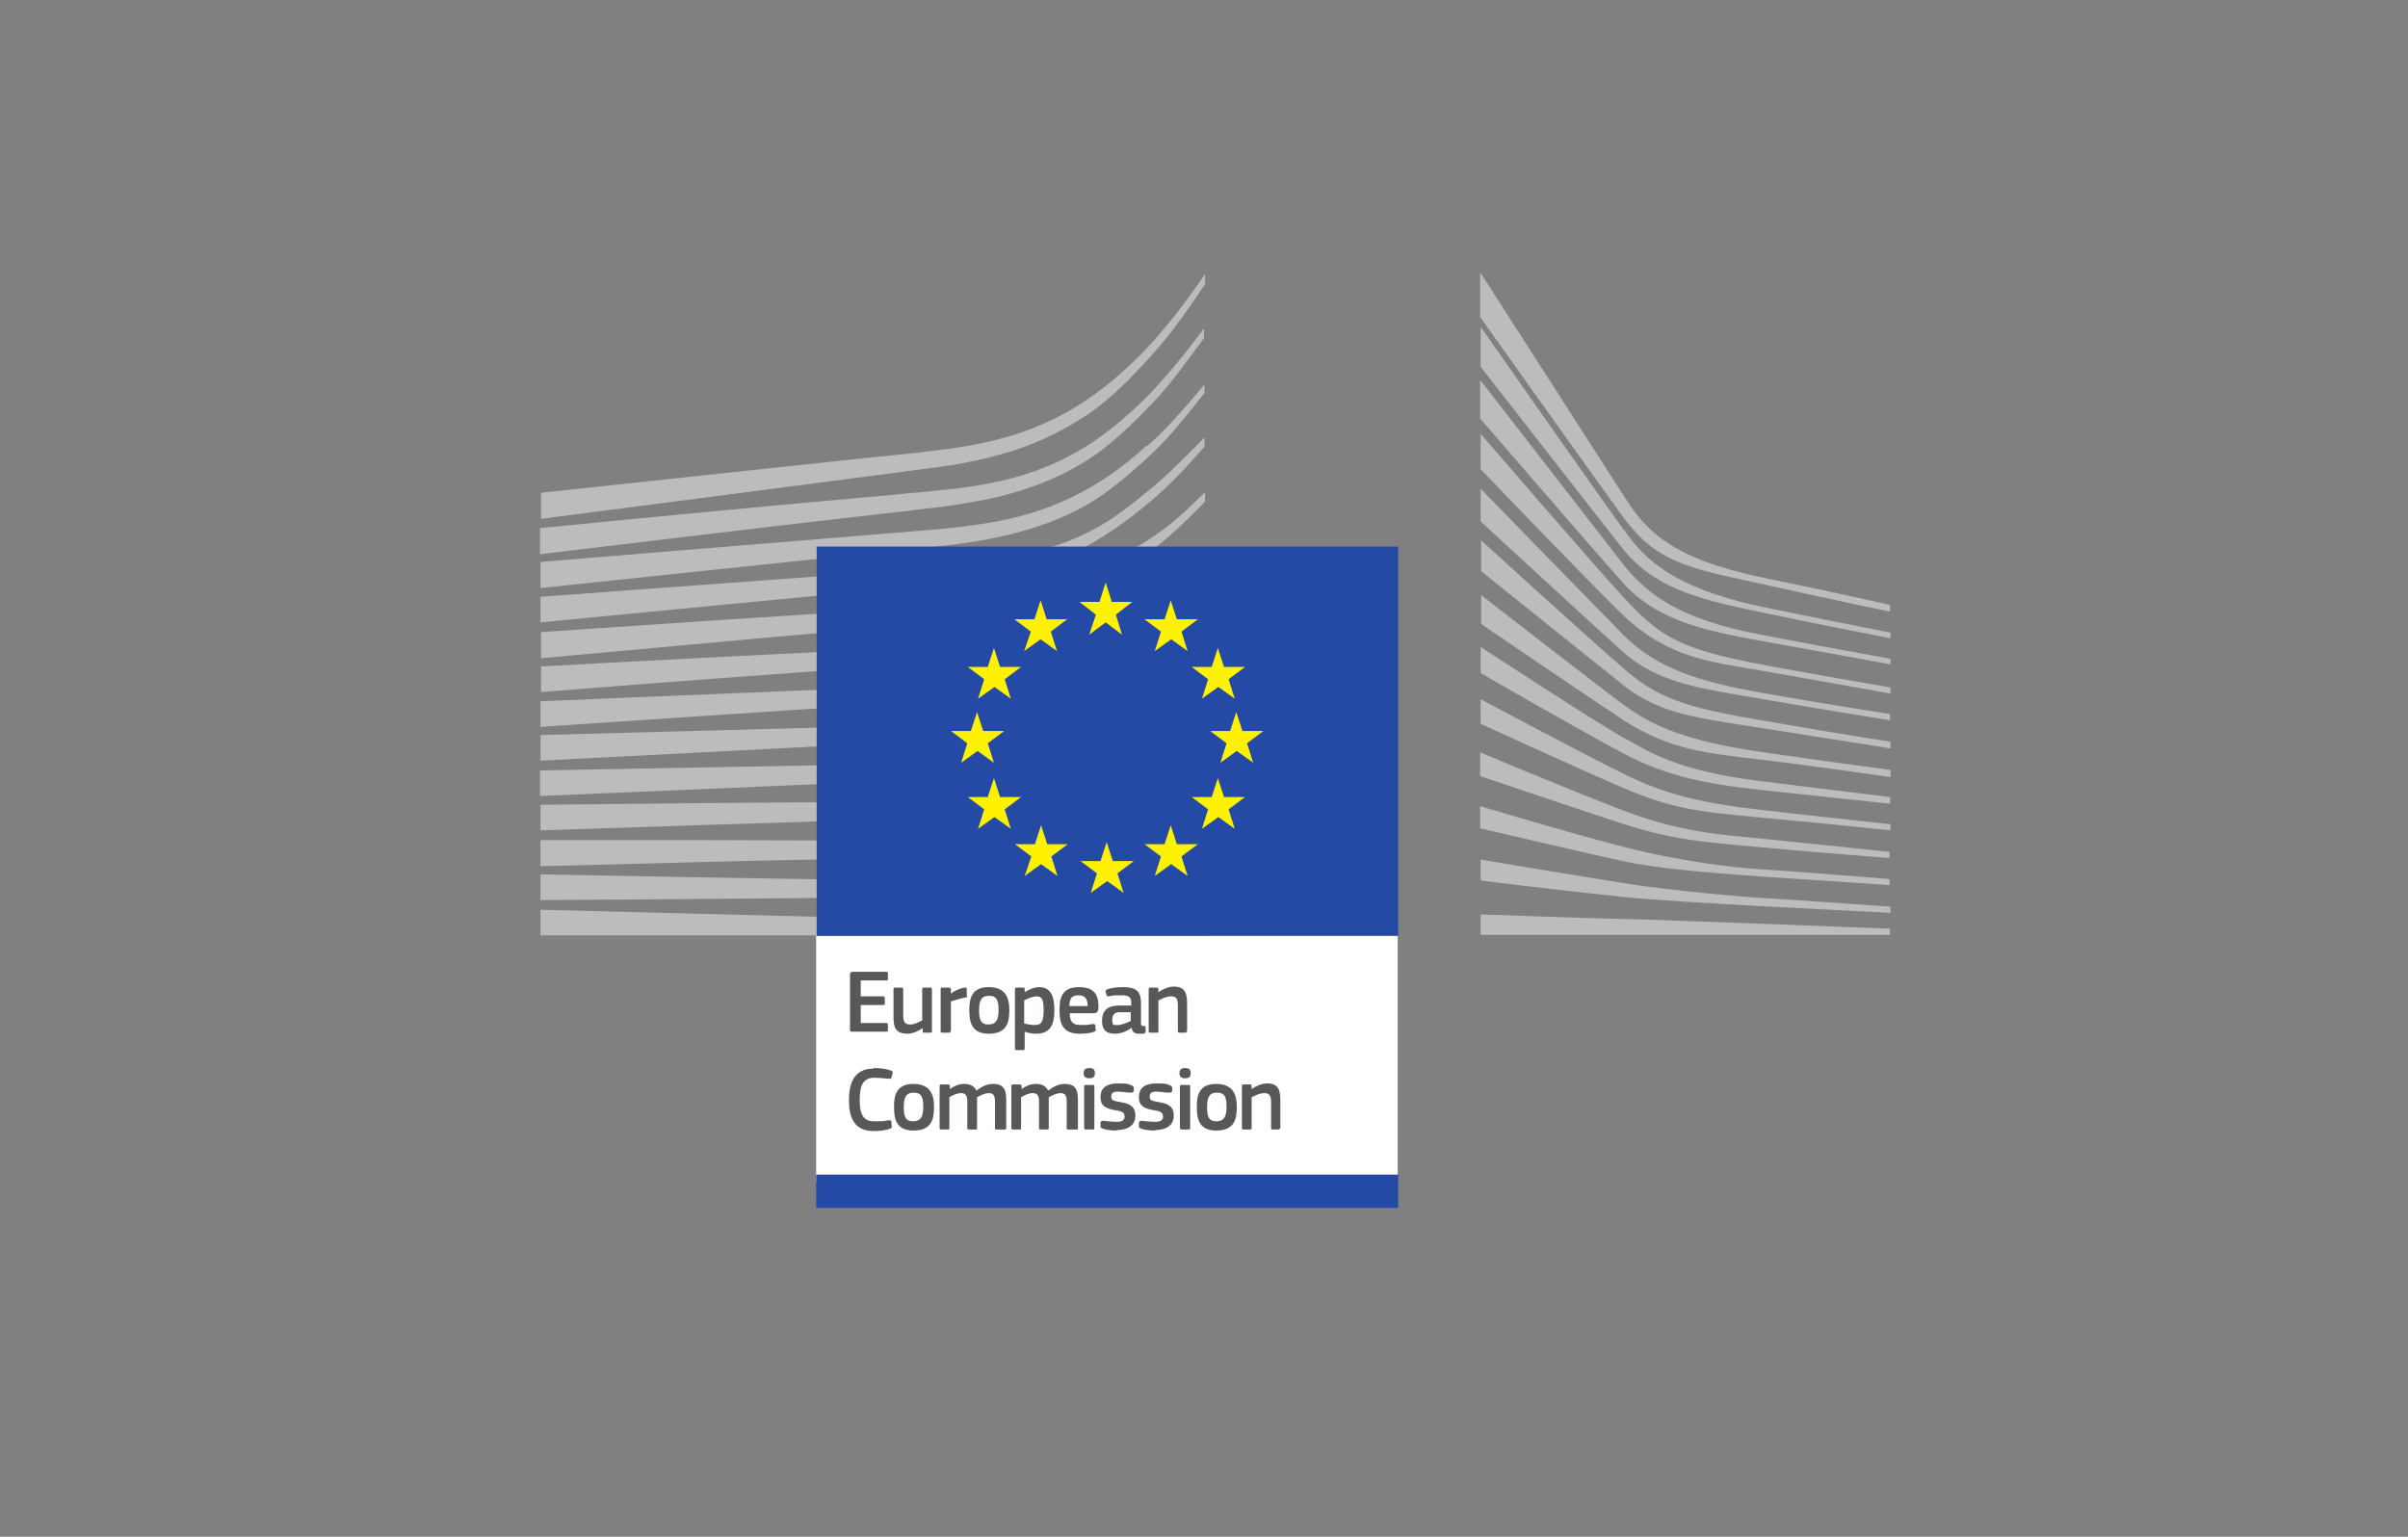
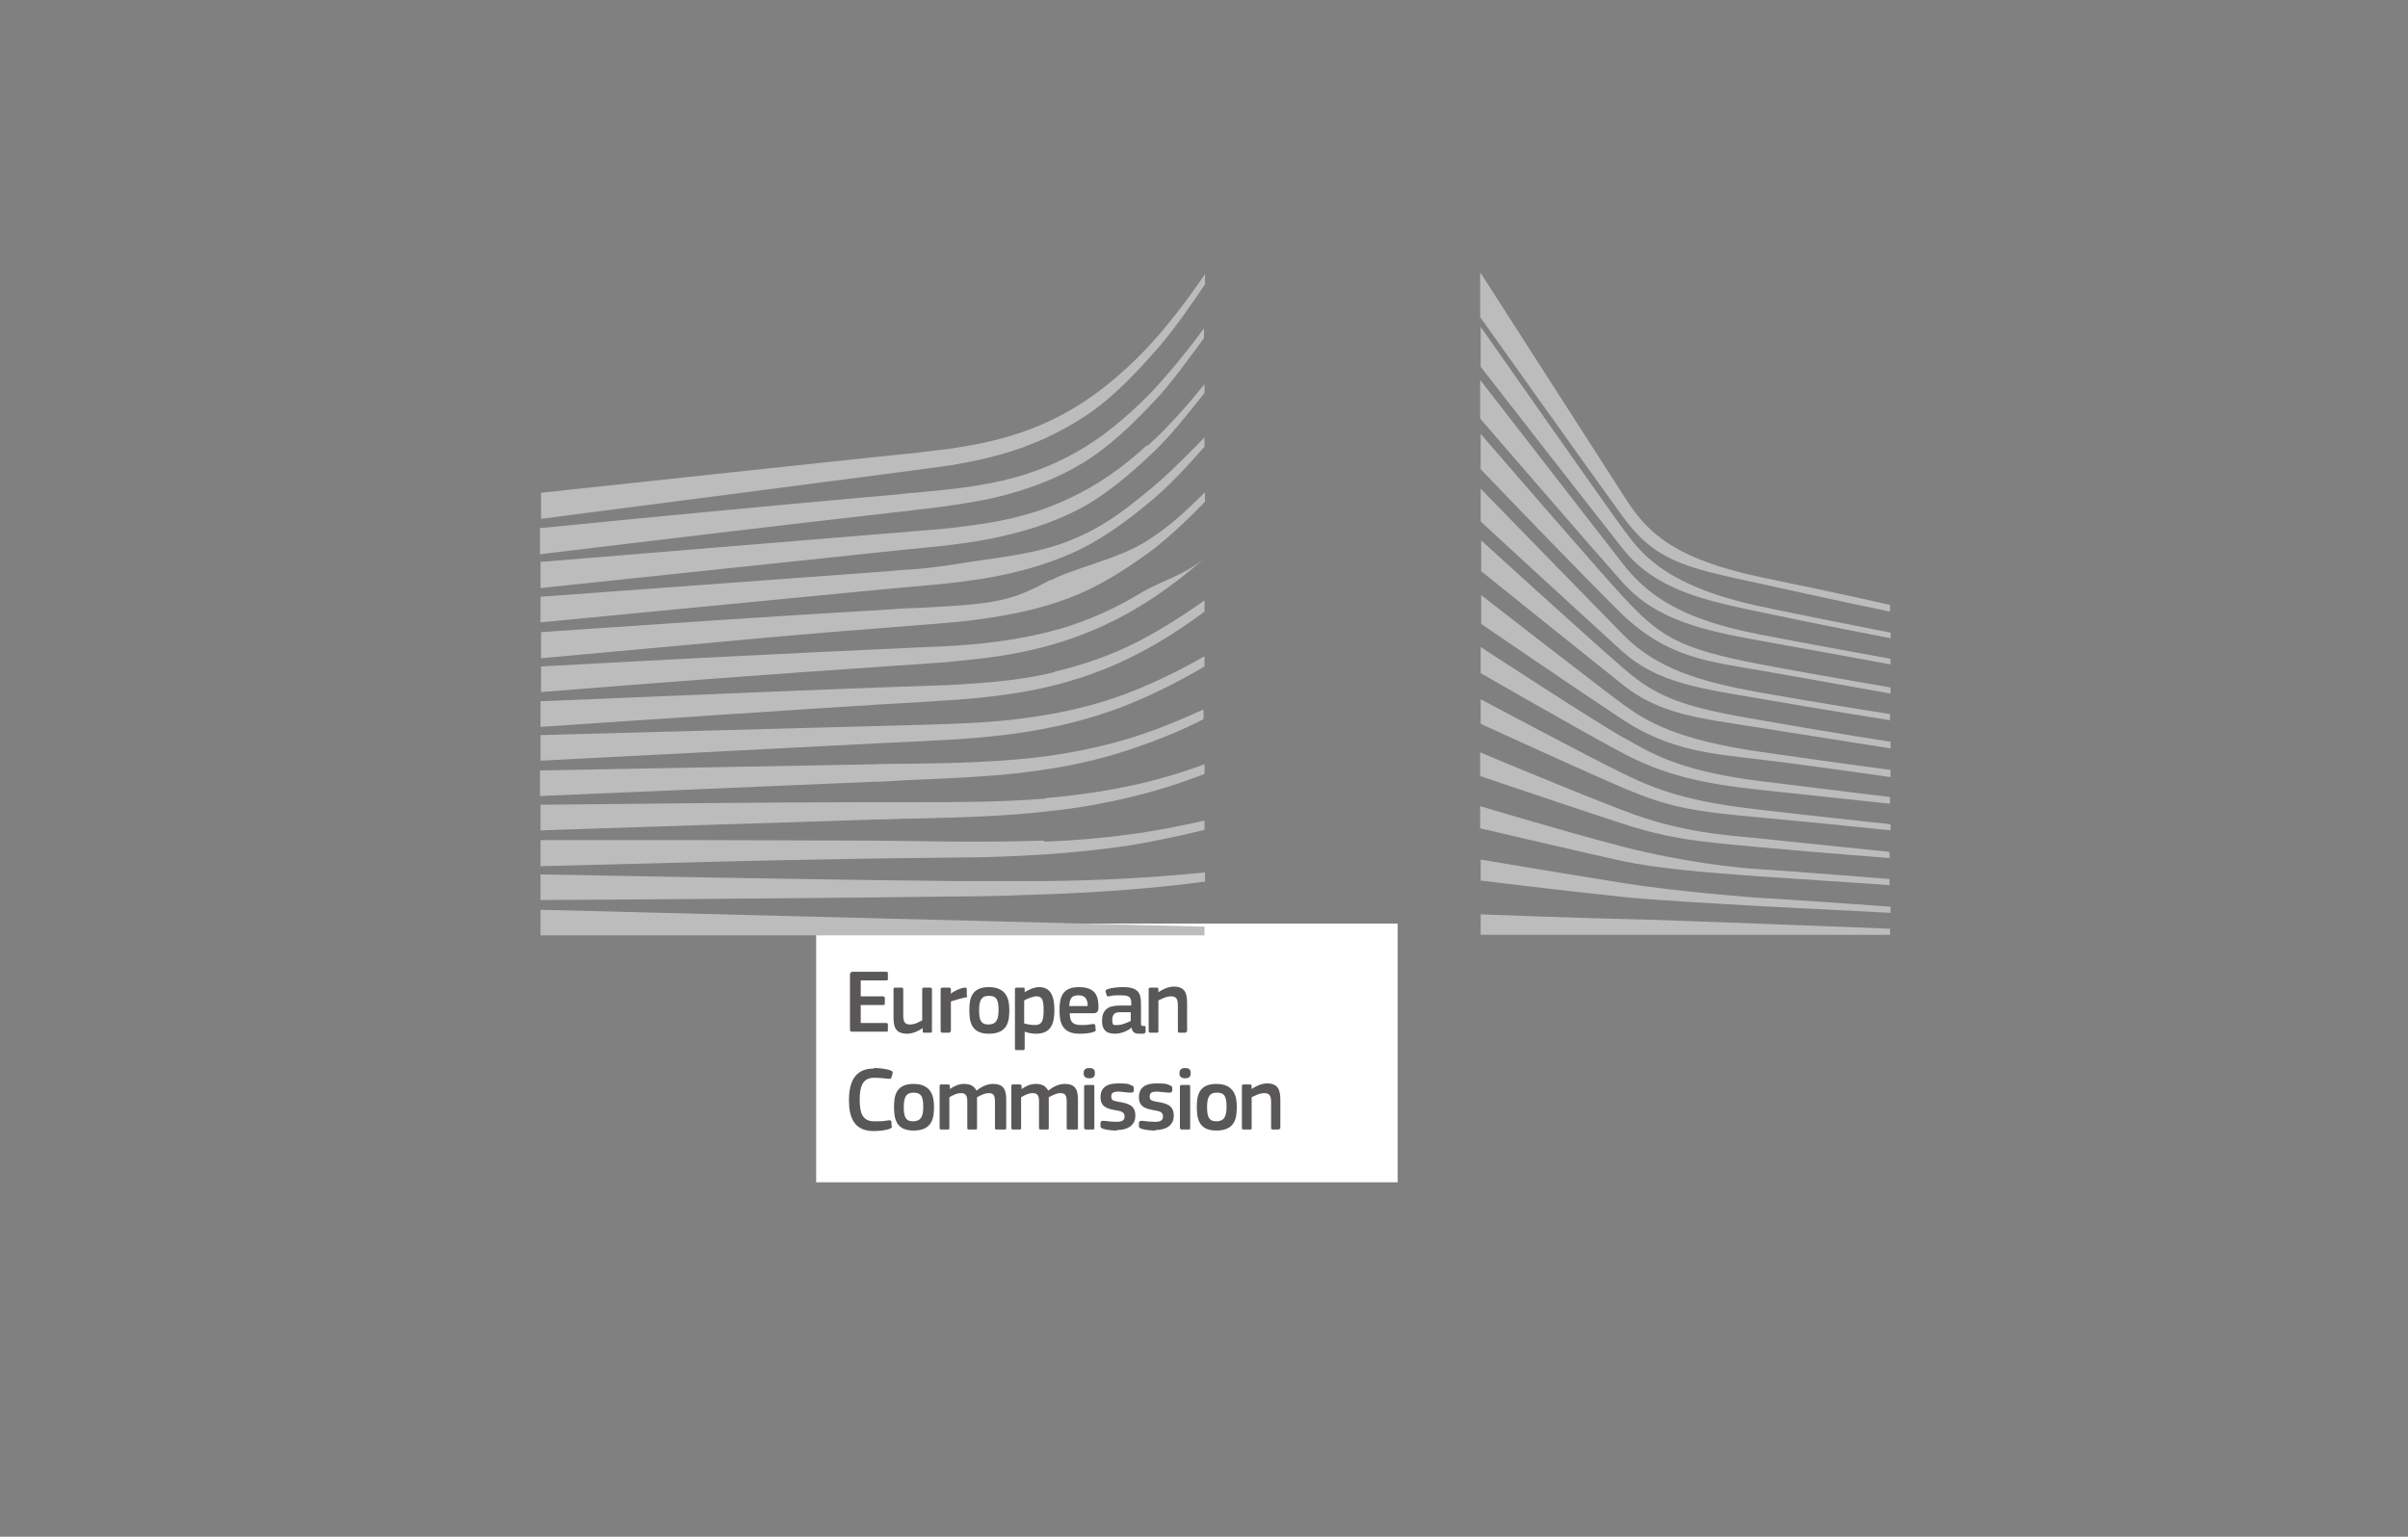
<svg xmlns="http://www.w3.org/2000/svg" width="470" height="300" viewBox="0 0 470 300">
  <rect x="0" y="0" width="470" height="300" fill="#808080" stroke="none" />
  <defs>
    <style>      .cls-1 {        fill: #254aa5;      }      .cls-2 {        fill: #bdbcbc;      }      .cls-3 {        fill: #fff;      }      .cls-4 {        fill: #5a5758;      }      .cls-5 {        fill: #fff200;      }    </style>
  </defs>
  <g>
    <g id="Warstwa_1">
      <path class="cls-3" d="M159.3,230.8h113.5v-50.5h-113.5v50.5Z" />
      <g>
        <path class="cls-2" d="M223.4,96.4c-4.9,4-8.7,6.8-14.8,9.2-5.2,2.1-10.9,2.9-17.3,3.8-4.1.6-8.5,1.4-12.6,1.7-1.7.1-3.4.2-5.1.4l-68.1,5v5l68.4-6.6,8.9-.8c3.3-.3,6.2-.7,8.9-1.1,6.6-1.1,12.3-2.7,17.5-5,5.3-2.3,10.7-6.2,15.7-10.4,3.4-2.9,6.7-6.4,10.2-10.4v-1.8c-4.3,4.4-7.9,8-11.7,11M235.1,180.9l-129.6-3.3v5h129.6v-1.7ZM186.8,172l-16.8-.2c-21.4-.3-42.7-.7-64.5-1.1v5c20.8-.1,42.8-.3,64.6-.5l16.8-.2c5.6,0,11.2-.2,16.8-.4,11.5-.4,21.8-1.2,31.5-2.5v-1.8c-9.7,1-20,1.6-31.6,1.7-5.6,0-11.2,0-16.7,0M203.7,164.1c-3.6.1-7.4.2-11.8.2s-3.3,0-5,0l-16.8-.2c-11.5,0-22.9-.1-33.6-.1h-31v5.1l31.1-.8c10.7-.3,22.2-.5,33.6-.7l16.8-.2c4.6,0,10.7-.2,16.9-.6,6-.4,11.5-1,16.8-1.8,4.7-.8,9.6-1.8,14.4-3v-1.8c-5,1.1-9.9,2.1-14.7,2.7-5.2.7-10.7,1.2-16.6,1.4M204,155.9c-8.5.7-17.3.7-25.7.7s-5.3,0-7.9,0c-21.6,0-43.1.3-64.9.5v5c20.8-.7,42.9-1.4,65-2.1,2.6,0,5.2-.2,7.9-.2,8.5-.2,17.3-.4,25.9-1.4,6-.6,11.5-1.6,16.8-2.9,4.6-1.1,9.3-2.6,14-4.4v-1.9c-4.9,1.8-9.7,3.2-14.5,4.2-5.2,1.1-10.6,1.9-16.5,2.4M204.5,147.6c-9.1,1.2-18.5,1.4-27.6,1.5-2.1,0-4.2,0-6.2.1l-65.3,1.2v5l65.4-2.8c2.1,0,4.1-.2,6.2-.3,9.1-.4,18.6-.7,27.8-2.2,5.8-.9,11.5-2.3,16.7-4.1,4.4-1.5,8.9-3.3,13.4-5.6v-1.9c-4.8,2.2-9.5,4.1-14,5.5-5.2,1.6-10.7,2.8-16.5,3.6M205.1,139.4c-5,.9-10.3,1.5-16.8,1.8-2.5.1-5.1.2-8.5.3l-74.3,2v5l65.9-3.4,8.5-.4c3.3-.2,6.1-.3,8.6-.5,6.6-.5,12-1.2,17.1-2.3,5.7-1.2,11.3-2.9,16.6-5.2,4.2-1.8,8.5-4,12.9-6.6v-2c-4.7,2.7-9.2,4.9-13.7,6.7-5.2,2.1-10.7,3.6-16.3,4.6M205.9,131.2c-4.9,1.2-10.3,1.9-16.9,2.3-2.5.2-5.3.3-8.6.4l-8.6.3c-21.7.8-43.8,1.8-66.3,2.7v5c22.4-1.5,44.3-3,66.5-4.4l8.6-.5c3.4-.2,6.1-.4,8.7-.6,6.7-.6,12.2-1.5,17.2-2.8,5.7-1.5,11.2-3.6,16.4-6.4,4-2.1,8-4.7,12.2-7.8v-2.2c-4.5,3.2-8.8,5.9-13.1,8.1-5.1,2.6-10.5,4.5-16.1,5.8M206.7,122.8c-4.9,1.4-10.4,2.4-16.9,3-2.6.2-5.4.4-8.6.5l-8.7.4c-21.6,1-43.2,2.1-66.9,3.4v5c22.7-1.8,44.9-3.5,67.1-5l8.7-.6c3.4-.2,6.1-.5,8.8-.8,6.6-.7,12.3-1.9,17.3-3.5,5.6-1.8,11-4.3,16.2-7.6,3.8-2.4,7.6-5.3,11.5-8.7h0c-4.3,3.6-8.5,4.4-12.6,6.9-5.1,3.1-10.4,5.4-15.8,7M205,113.2c-4.5,2.5-7.9,4-14.4,4.7-3.9.4-7.9.6-11.8.8-1.9,0-3.8.2-5.6.3-11.8.7-23.3,1.4-35.1,2.2l-32.5,2.2v5.1l32.9-3c10.6-1,23-2.1,35-3l8.8-.7c3.4-.3,6.2-.5,8.8-.9,6.7-.9,12.4-2.2,17.4-4.1,5.4-2,10.6-5.2,15.7-8.9,4.6-3.3,11-9.9,11-10v-1.8c-4.2,4.1-6.6,6.4-11.2,9.4-5.5,3.6-14.8,5.5-18.9,7.8M223.9,86.9c-4.8,4.4-9.7,7.8-14.8,10.2-4.9,2.4-10.5,4.1-16.9,5.1-2.7.4-5.5.8-8.8,1.1l-77.9,6.4v5.1l69.2-7.3,9-.9c3.4-.4,6.3-.8,9-1.3,6.7-1.3,12.4-3.1,17.5-5.7,5.2-2.6,10.4-7,15.2-11.6,3.2-3.1,6.4-7.1,9.7-11.3v-1.7c-3.9,4.8-7.5,8.8-11.2,12.1M210.2,88.2c-4.9,2.8-10.5,4.9-16.8,6.1-2.7.5-5.6,1-8.9,1.3-1.9.2-3.9.4-5.9.6-1.1,0-2.1.2-3.2.3-23.9,2.1-47.7,4.4-70,6.6v5.1c22.4-2.7,46.4-5.6,70.3-8.3,1.1-.1,2.1-.2,3.2-.4,2-.2,3.9-.4,5.9-.7,3.4-.5,6.4-1,9.1-1.6,6.5-1.5,12.3-3.7,17.4-6.8,5-3,9.5-7.3,14.3-12.4,3-3.2,6.3-7.8,9.4-12v-1.9c-3.7,5-7.1,9.1-10.5,12.7-4.7,4.8-9.5,8.7-14.3,11.4M105.5,101.3s78.1-10.1,80.3-10.5c3.4-.6,6.4-1.2,9.2-2,6.3-1.7,12.1-4.4,17.3-7.9,4.9-3.3,9.5-8.1,14.1-13.4,2.9-3.4,5.9-7.7,8.8-12v-2c-3.4,5-6.7,9.3-10.1,13.1-4.5,5-9.3,9.1-14.1,12.2-5,3.2-10.6,5.6-16.7,7.1-2.7.7-5.6,1.2-8.9,1.7-2.2.3-4.4.5-6.5.8-.9,0-73.3,7.8-73.3,7.8v5.1Z" />
        <path class="cls-2" d="M289,178.5s21.4.8,27.8.9c6.5.1,52.1,1.9,52.1,1.9v1.2h-79.9s0-4.1,0-4.1ZM289,167.8s13.6,2.3,27.9,4.6c10.7,1.7,25.3,2.8,26.8,2.9,1.6,0,25.3,1.7,25.3,1.7v1.2s-15.2-.8-25.3-1.3c-10.5-.6-21-1.2-26.9-1.8-13.3-1.4-27.8-3.2-27.8-3.2v-4.2ZM289,157.4s16.6,5,27.8,7.9c11.3,2.9,21.7,4.1,26.9,4.4,5.2.3,25.1,1.9,25.1,1.9v1.2s-11.3-.8-25.2-1.7c-11.2-.8-20.3-1.6-26.9-3-7.3-1.6-27.8-6.4-27.8-6.4v-4.3s0,0,0,0ZM289,146.9s16.3,6.9,27.8,11.3c11.3,4.4,20,4.8,26.9,5.5,3,.3,25.1,2.6,25.1,2.6v1.2s-13.2-1-25.2-2.1-17.2-1.5-26.9-4.6c-9.8-3.2-27.8-9.3-27.8-9.3v-4.6s0,0,0,0ZM289,136.5s20.8,11.1,27.8,14.5c7.8,3.9,14.6,5.7,26.9,7.1,12.1,1.4,25.3,2.8,25.3,2.8v1.2s-12.2-1.3-25.3-2.5c-12.9-1.2-17.5-1.8-26.9-5.8-8.4-3.6-27.8-12.5-27.8-12.5v-4.8h0ZM289,126.3s23.4,15.3,27.9,17.7c4.5,2.4,9.7,6.4,26.8,8.5,17.1,2.1,25.2,3.1,25.2,3.1v1.3s-14.2-1.5-25.3-2.7c-11.1-1.2-18.6-2.8-26.9-7.2-8.3-4.4-27.7-15.6-27.7-15.6v-5.2s0,0,0,0ZM289,116.1s23.4,18.2,27.8,21.4c4.4,3.2,10.2,6.9,27,9.3,16.7,2.4,25.2,3.5,25.2,3.5v1.4s-15.1-2.2-25.2-3.4c-10.1-1.2-17.8-1.8-26.9-7.7-8.8-5.8-27.8-18.8-27.8-18.8v-5.6s0,0,0,0ZM289,105.4s20.5,18.7,27.8,25c6.7,5.9,12.1,7.7,26.9,10.2,14.8,2.6,25.3,4.2,25.3,4.2v1.3s-13.3-2.1-25.3-4c-12-1.9-19.6-2.6-26.8-8.3-8.3-6.6-27.8-22.3-27.8-22.3v-6.1ZM289,95.4s21.5,22.1,27.8,28.5c6.6,6.7,15.1,9.2,26.8,11.3,11.2,2,25.3,4.2,25.3,4.2v1.2s-13.3-2.1-25.3-4.2c-11.8-2-20.1-3.1-26.9-9.2-6.1-5.5-27.7-25.4-27.7-25.4v-6.5ZM289,84.7s23.3,27,27.8,31.8c7,7.5,10.4,10.1,26.9,13.2,6.6,1.3,25.3,4.5,25.3,4.5v1.2s-15.5-2.8-25.3-4.5c-9.8-1.7-18.1-2.4-27-10.9-6.7-6.5-27.7-28.4-27.7-28.4v-7s0,0,0,0ZM289,74.3s23.1,29.8,27.7,35.7c4.7,6,11.1,10.9,27,13.9,9.2,1.8,25.3,4.7,25.3,4.7v1.1s-14.1-2.6-25.3-4.6c-11.1-2-20.4-4-27-11.4-5.8-6.5-27.8-32-27.8-32v-7.4s0,0,0,0ZM289,63.8s24.5,35,27.7,39.3c3.2,4.3,7.6,11.2,27,15.3,5,1.1,25.3,5.1,25.3,5.1v1.1s-15.5-3-25.3-5.1c-9.9-2.1-20.3-4-26.9-12.3-6-7.6-27.8-35.6-27.8-35.6v-7.9s0,0,0,0ZM289,53.3s23.7,36.9,28,43.6c4.3,6.8,9.3,12.1,26.8,15.8,17.5,3.6,25.1,5.4,25.1,5.4v1.3s-11.1-2.3-25.5-5.5c-14.3-3.1-20.2-4.2-26.7-13.1-5.4-7.4-27.8-38.9-27.8-38.9v-8.6Z" />
      </g>
      <g>
-         <path class="cls-1" d="M272.9,106.7h-113.5v76h113.5v-76Z" />
-         <path class="cls-1" d="M159.3,235.8h113.6v-6.5h-113.6v6.5Z" />
-       </g>
-       <path class="cls-5" d="M204.5,164.8h3.9l-3.2,2.4,1.2,3.8-3.2-2.3-3.2,2.3,1.3-3.8-3.2-2.4h3.9l1.2-3.7,1.2,3.7ZM195.3,155.6h4l-3.2,2.4,1.2,3.8-3.2-2.3-3.2,2.3,1.2-3.8-3.2-2.4h3.9l1.2-3.7,1.2,3.7ZM192,142.7h4l-3.2,2.4,1.2,3.8-3.2-2.3-3.2,2.3,1.2-3.8-3.2-2.4h3.9l1.2-3.7,1.2,3.7ZM195.3,130.2h4l-3.2,2.4,1.2,3.8-3.2-2.3-3.2,2.3,1.2-3.8-3.2-2.4h3.9l1.2-3.7,1.2,3.7ZM204.4,120.9h3.9l-3.2,2.4,1.2,3.8-3.2-2.3-3.2,2.3,1.3-3.8-3.2-2.4h3.9l1.2-3.7,1.2,3.7ZM242.6,142.7h4l-3.2,2.4,1.2,3.8-3.2-2.3-3.2,2.3,1.2-3.8-3.2-2.4h3.9l1.2-3.7,1.2,3.7ZM239.1,155.6h3.9l-3.2,2.4,1.2,3.8-3.2-2.3-3.2,2.3,1.2-3.8-3.2-2.4h3.9l1.2-3.7,1.2,3.7ZM239.1,130.2h3.9l-3.2,2.4,1.2,3.8-3.2-2.3-3.2,2.3,1.2-3.8-3.2-2.4h3.9l1.2-3.7,1.2,3.7ZM229.8,120.9h4l-3.2,2.4,1.2,3.8-3.2-2.3-3.2,2.3,1.2-3.8-3.2-2.4h3.9l1.2-3.7,1.2,3.7ZM229.8,164.8h4l-3.2,2.4,1.2,3.8-3.2-2.3-3.2,2.3,1.2-3.8-3.2-2.4h3.9l1.2-3.7,1.2,3.7ZM217.3,168.1h4l-3.2,2.4,1.2,3.8-3.2-2.3-3.2,2.3,1.2-3.8-3.2-2.4h3.9l1.2-3.7,1.2,3.7ZM217.1,117.5h3.9l-3.2,2.5,1.2,3.9-3.2-2.4-3.2,2.4,1.3-3.9-3.2-2.5h3.9l1.2-3.8,1.2,3.8Z" />
+         </g>
      <g>
        <path class="cls-4" d="M231.5,201.6h-1.3c-.2,0-.3-.1-.3-.3v-5c0-1.1-.2-1.8-1.3-1.8s-2,.6-2.5.8v6c0,.2,0,.3-.3.3h-1.3c-.2,0-.3-.1-.3-.3v-8.1c0-.2,0-.4.3-.4h1.3c.2,0,.3.1.3.4v.5s0,0,0,0c.7-.5,1.9-1.1,3-1.1,2.4,0,2.6,1.6,2.6,3.4v5.2c0,.2,0,.3-.3.3M220.8,197.6h-2.2c-.9,0-1.5.3-1.5,1.5s.3,1,1.1,1,1.9-.5,2.5-.8v-1.7ZM220.9,200.6c-.9.7-2.1,1.2-3.3,1.2-1.9,0-2.5-1-2.5-2.5,0-2.1,1.1-3,3.4-3h2.3v-.5c0-1.1-.4-1.5-1.9-1.5s-1.7,0-2.4.2c-.4,0-.4,0-.5-.2l-.2-.7c0-.2,0-.4.4-.5.8-.3,2.2-.4,3-.4,3.1,0,3.5,1.3,3.5,3.3v3.5c0,.7,0,.8.6.8.3,0,.3,0,.3.3v.8c0,.2-.1.3-.4.4-.3,0-.6,0-.8,0-.8,0-1.4-.2-1.5-1.1h0s0,0,0,0ZM208.8,196.4h3.5c0-1.1-.3-2.1-1.8-2.1s-1.7.8-1.8,2.1M208.8,197.8c0,1.8.7,2.3,2.2,2.3s1.6-.1,2.3-.2c.3,0,.4,0,.5.3v.6c.2.3.1.4-.2.6-.7.3-2,.4-2.9.4-3.4,0-3.9-2.2-3.9-4.5s.3-4.6,3.8-4.6,3.8,2.1,3.8,4c0,.6-.2,1.1-.9,1.1h-4.7ZM202.3,194.5c-.7,0-1.9.5-2.4.8v4.5c.8.2,1.5.3,2.1.3,1.3,0,1.7-.7,1.7-2.9s-.4-2.7-1.4-2.7M202.2,201.8c-.6,0-1.4-.1-2.2-.4h0v3.2c0,.2,0,.4-.3.4h-1.3c-.3,0-.3-.1-.3-.4v-11.4c0-.2,0-.4.3-.4h1.3c.3,0,.3.1.3.4v.5h0c.6-.4,1.8-1,2.8-1,2.3,0,3,1.8,3,4.5s-.7,4.6-3.6,4.6M193,194.4c-1.5,0-1.9,1-1.9,2.8s.3,2.8,1.8,2.8,2-.9,2-2.8-.3-2.8-1.9-2.8M193,201.8c-3.6,0-3.8-2.6-3.8-4.7s.4-4.4,3.8-4.4,4,2.3,4,4.4-.2,4.7-4,4.7M185.5,201.3c0,.2,0,.3-.3.3h-1.3c-.2,0-.3-.1-.3-.3v-8.1c0-.2,0-.4.3-.4h1.3c.3,0,.4.1.4.4v.8h0c.5-.5,1.8-1.1,2.7-1.2.2,0,.4,0,.4.3v1.2c.1.3.2.4-.2.4-1,.2-2.3.6-2.9.8v5.8h0ZM181.7,201.6h-1.3c-.3,0-.3-.1-.3-.3v-.6h0c-.7.5-1.9,1.1-3,1.1-2.4,0-2.7-1.4-2.7-3.3v-5.3c0-.2,0-.4.3-.4h1.3c.2,0,.3.1.3.4v5c0,1.1.2,1.8,1.3,1.8s1.9-.6,2.4-.8v-6c0-.2,0-.4.3-.4h1.3c.2,0,.3.1.3.4v8.1c0,.2,0,.3-.3.3M166,190.1c0-.2.1-.4.4-.4h6.6c.2,0,.3.1.3.3v1.1c0,.2,0,.3-.4.3h-4.9v3.1h4.3c.2,0,.4.1.4.3v1.1c0,.2,0,.3-.4.3h-4.3v3.5h5c.2,0,.3.1.3.3v1.1c0,.2,0,.3-.3.3h-6.7c-.2,0-.4-.1-.4-.3v-11.2h0Z" />
        <path class="cls-4" d="M249.7,220.5h-1.3c-.2,0-.3-.1-.3-.3v-5c0-1.1-.2-1.8-1.3-1.8s-2,.6-2.5.8v6c0,.2,0,.3-.3.3h-1.3c-.2,0-.3-.1-.3-.3v-8.1c0-.2,0-.4.3-.4h1.3c.2,0,.3.1.3.4v.5s0,0,0,0c.7-.5,1.9-1.1,3-1.1,2.4,0,2.6,1.6,2.6,3.4v5.2c0,.2,0,.3-.3.3M237.5,213.3c-1.5,0-1.9,1-1.9,2.8s.3,2.8,1.8,2.8,2-.9,2-2.8-.3-2.8-1.9-2.8M237.4,220.7c-3.6,0-3.8-2.6-3.8-4.7s.4-4.4,3.8-4.4,4,2.3,4,4.4-.2,4.7-4,4.7M232.3,220.2c0,.2,0,.3-.3.3h-1.3c-.2,0-.4-.1-.4-.3v-8.1c0-.2.1-.3.4-.3h1.3c.3,0,.3.1.3.3v8.1ZM231.3,210.5c-.9,0-1.1-.5-1.1-1s.2-1,1.1-1,1.1.4,1.1,1-.2,1-1.1,1M225.5,220.7c-.9,0-2.1-.1-2.8-.4-.4-.1-.4-.3-.4-.6v-.6c.2-.3.3-.3.6-.3.8.1,1.9.2,2.5.2,1.1,0,1.6-.3,1.6-1s-.3-1-1.4-1.2c-1.8-.3-3.3-.6-3.3-2.6s1.4-2.7,3.4-2.7,2,.1,2.7.4c.3.1.4.3.4.5v.6c-.2.3-.3.3-.6.3-.8,0-1.8-.2-2.4-.2-1.1,0-1.4.3-1.4,1s.4.8,1.5,1c1.7.3,3.2.6,3.2,2.7s-1.8,2.8-3.6,2.8M218,220.7c-.9,0-2.1-.1-2.8-.4-.4-.1-.4-.3-.4-.6v-.6c.2-.3.3-.3.6-.3.8.1,1.9.2,2.5.2,1.1,0,1.6-.3,1.6-1s-.3-1-1.4-1.2c-1.8-.3-3.3-.6-3.3-2.6s1.4-2.7,3.4-2.7,2,.1,2.7.4c.3.1.4.3.4.5v.6c-.2.3-.3.3-.6.3-.8,0-1.8-.2-2.4-.2-1.1,0-1.4.3-1.4,1s.4.8,1.5,1c1.7.3,3.2.6,3.2,2.7s-1.8,2.8-3.6,2.8M213.6,220.2c0,.2,0,.3-.3.3h-1.3c-.2,0-.4-.1-.4-.3v-8.1c0-.2.1-.3.4-.3h1.3c.3,0,.3.1.3.3v8.1ZM212.6,210.5c-.9,0-1.1-.5-1.1-1s.2-1,1.1-1,1.1.4,1.1,1-.2,1-1.1,1M209.8,220.5h-1.3c-.3,0-.3-.1-.3-.3v-5.1c0-1.3-.3-1.7-1.2-1.7s-1.7.5-2.3.8c0,.2,0,.5,0,.9v5.1c0,.2,0,.3-.3.3h-1.3c-.2,0-.3-.1-.3-.3v-5.2c0-1.1-.3-1.6-1.2-1.6s-1.6.4-2.3.8v6c0,.2,0,.3-.3.3h-1.3c-.2,0-.3-.1-.3-.3v-8.1c0-.2,0-.4.3-.4h1.3c.3,0,.4.1.4.4v.5h0c.7-.5,1.7-1,2.7-1,1,0,1.9.2,2.5,1.3.9-.7,2-1.3,3.2-1.3,2.4,0,2.6,1.5,2.6,3.3v5.3c0,.2,0,.3-.3.3M195.8,220.5h-1.3c-.3,0-.3-.1-.3-.3v-5.1c0-1.3-.3-1.7-1.2-1.7s-1.7.5-2.3.8c0,.2,0,.5,0,.9v5.1c0,.2,0,.3-.3.3h-1.3c-.2,0-.3-.1-.3-.3v-5.2c0-1.1-.3-1.6-1.2-1.6s-1.6.4-2.3.8v6c0,.2,0,.3-.3.3h-1.3c-.2,0-.3-.1-.3-.3v-8.1c0-.2,0-.4.3-.4h1.3c.3,0,.4.1.4.4v.5h0c.7-.5,1.7-1,2.7-1,1,0,1.9.2,2.5,1.3.9-.7,2-1.3,3.2-1.3,2.4,0,2.6,1.5,2.6,3.3v5.3c0,.2,0,.3-.3.3M178.3,213.3c-1.5,0-1.9,1-1.9,2.8s.3,2.8,1.8,2.8,2-.9,2-2.8-.3-2.8-1.9-2.8M178.3,220.7c-3.6,0-3.8-2.6-3.8-4.7s.4-4.4,3.8-4.4,4,2.3,4,4.4-.2,4.7-4,4.7M170.6,208.5c.9,0,2.3.1,3.3.5.3.1.4.3.3.6l-.2.7c0,.2-.1.3-.5.3-.9-.1-1.9-.2-2.9-.2-2.4,0-2.8,2-2.8,4.3s.4,4.2,2.8,4.2,1.9-.1,2.9-.2c.3,0,.4,0,.5.3v.7c.2.3.1.4-.2.6-.9.4-2.4.5-3.3.5-4,0-4.8-3-4.8-6s.8-6.2,4.8-6.2" />
      </g>
    </g>
  </g>
</svg>